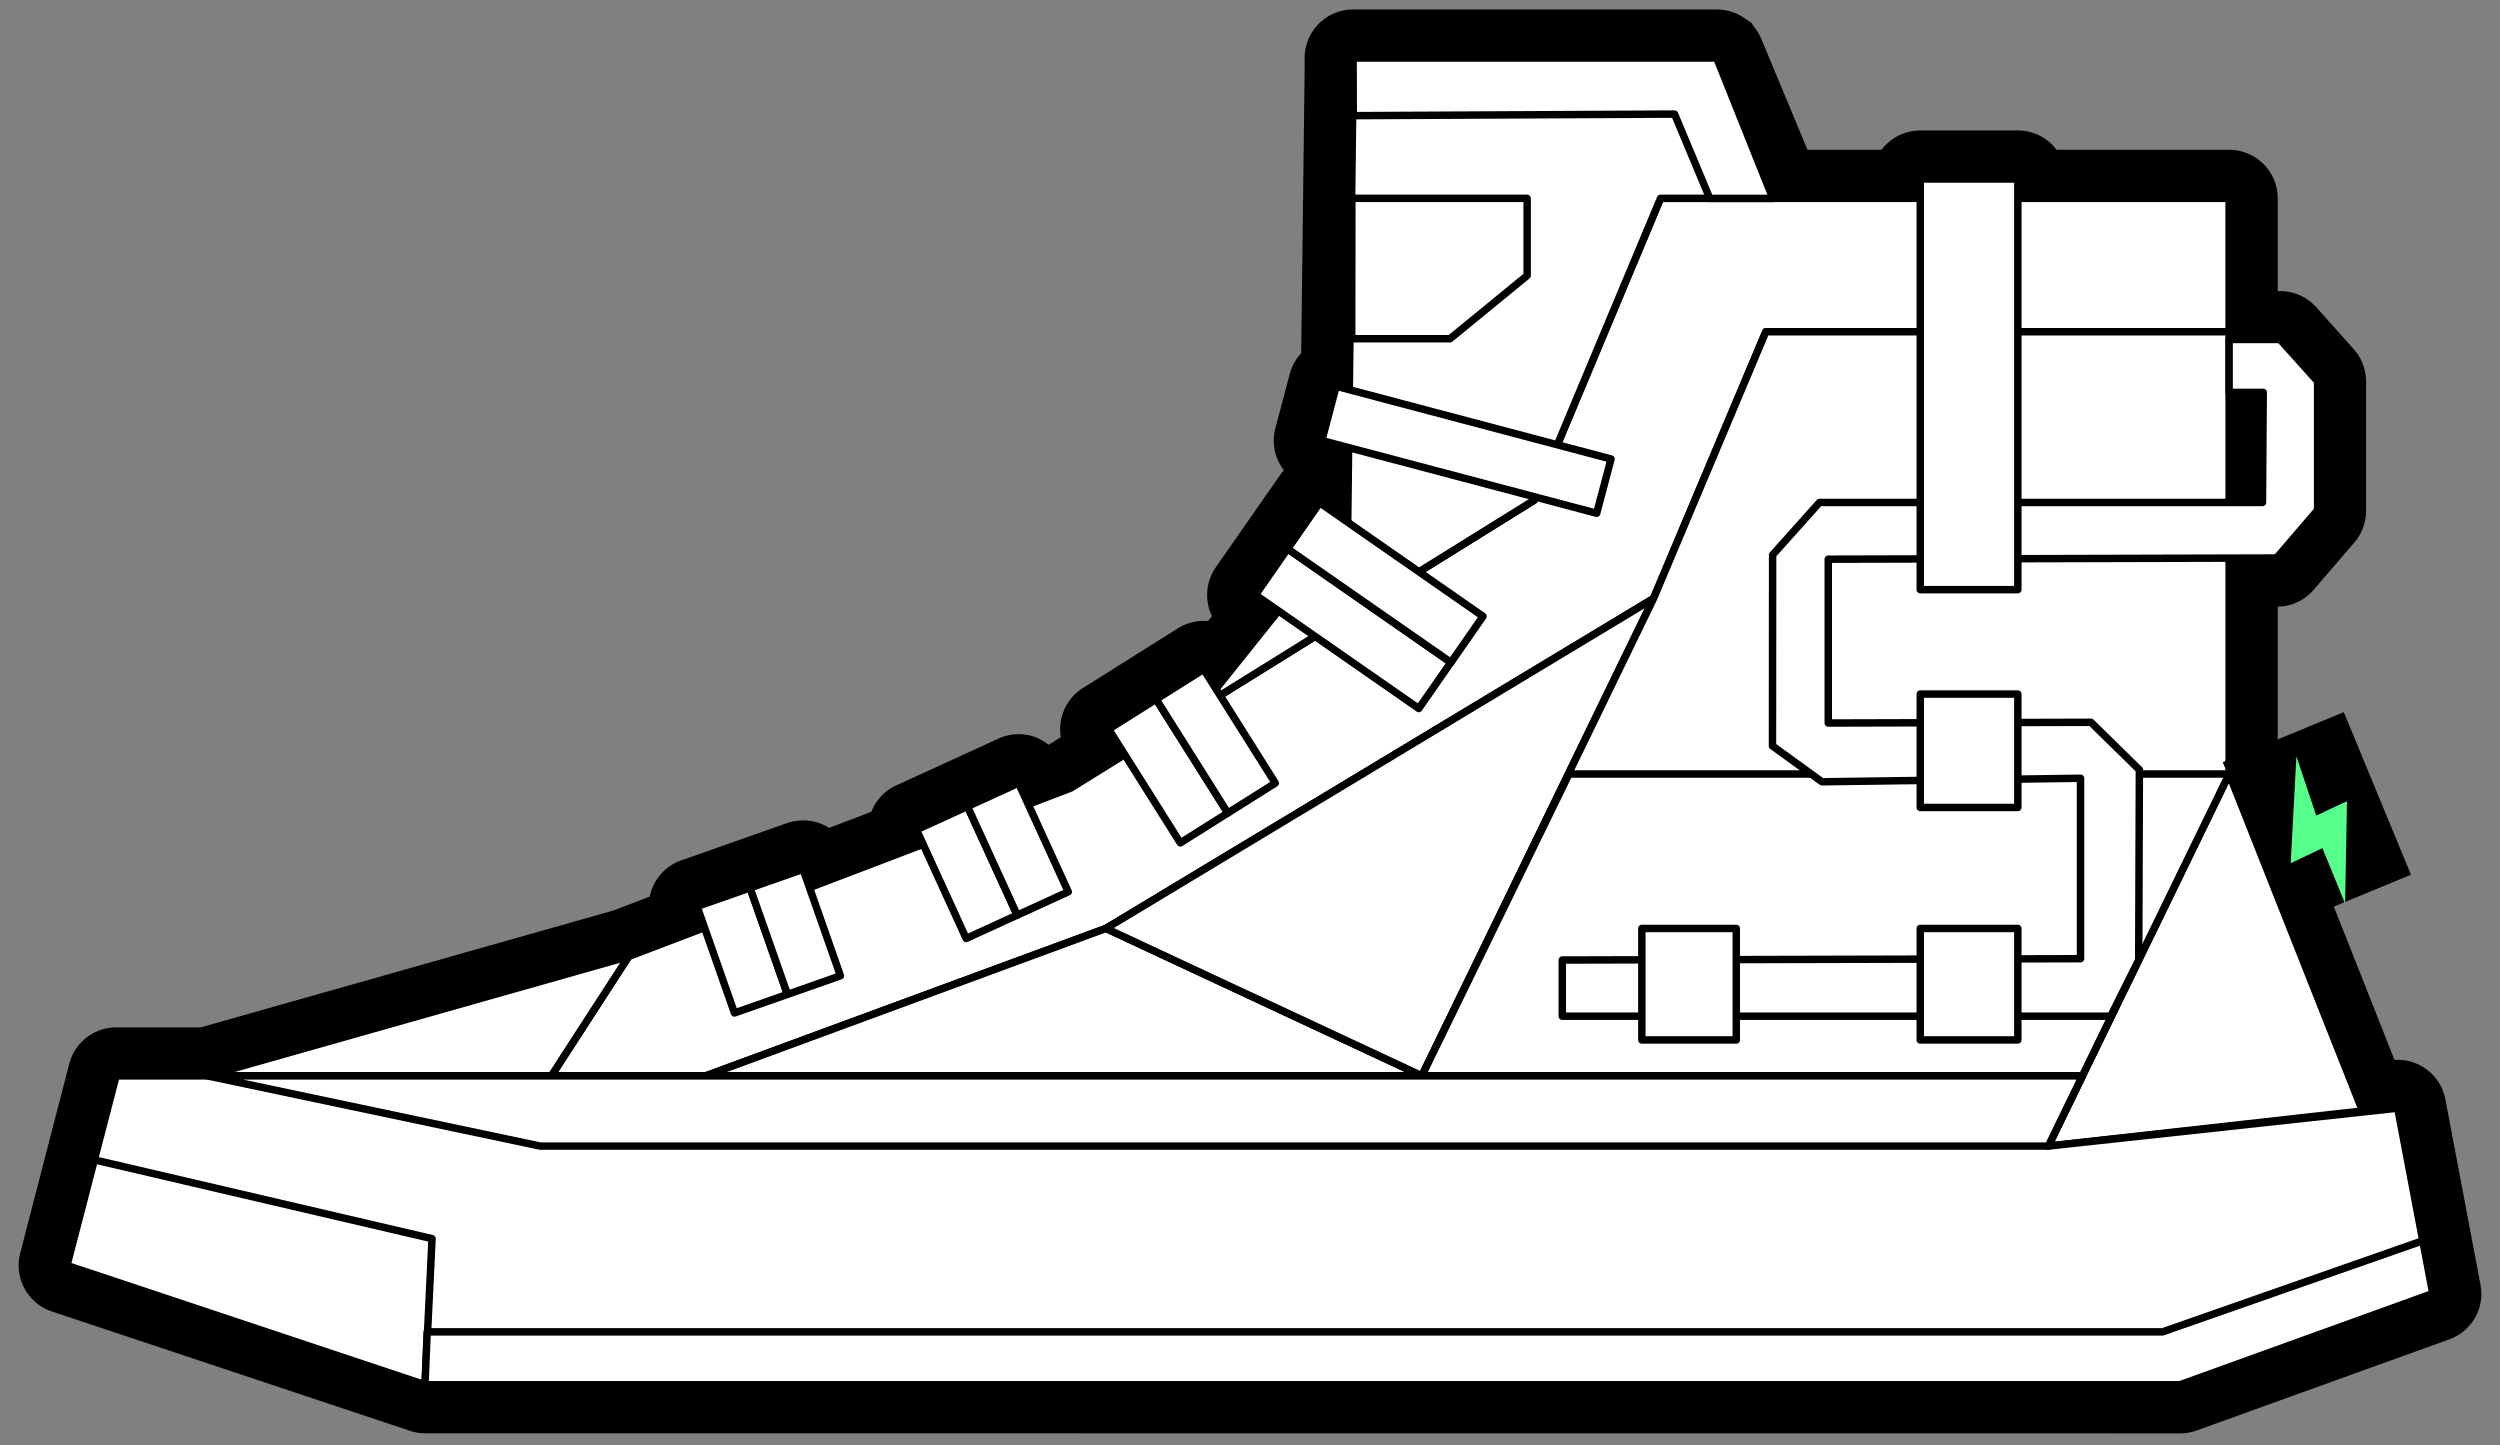
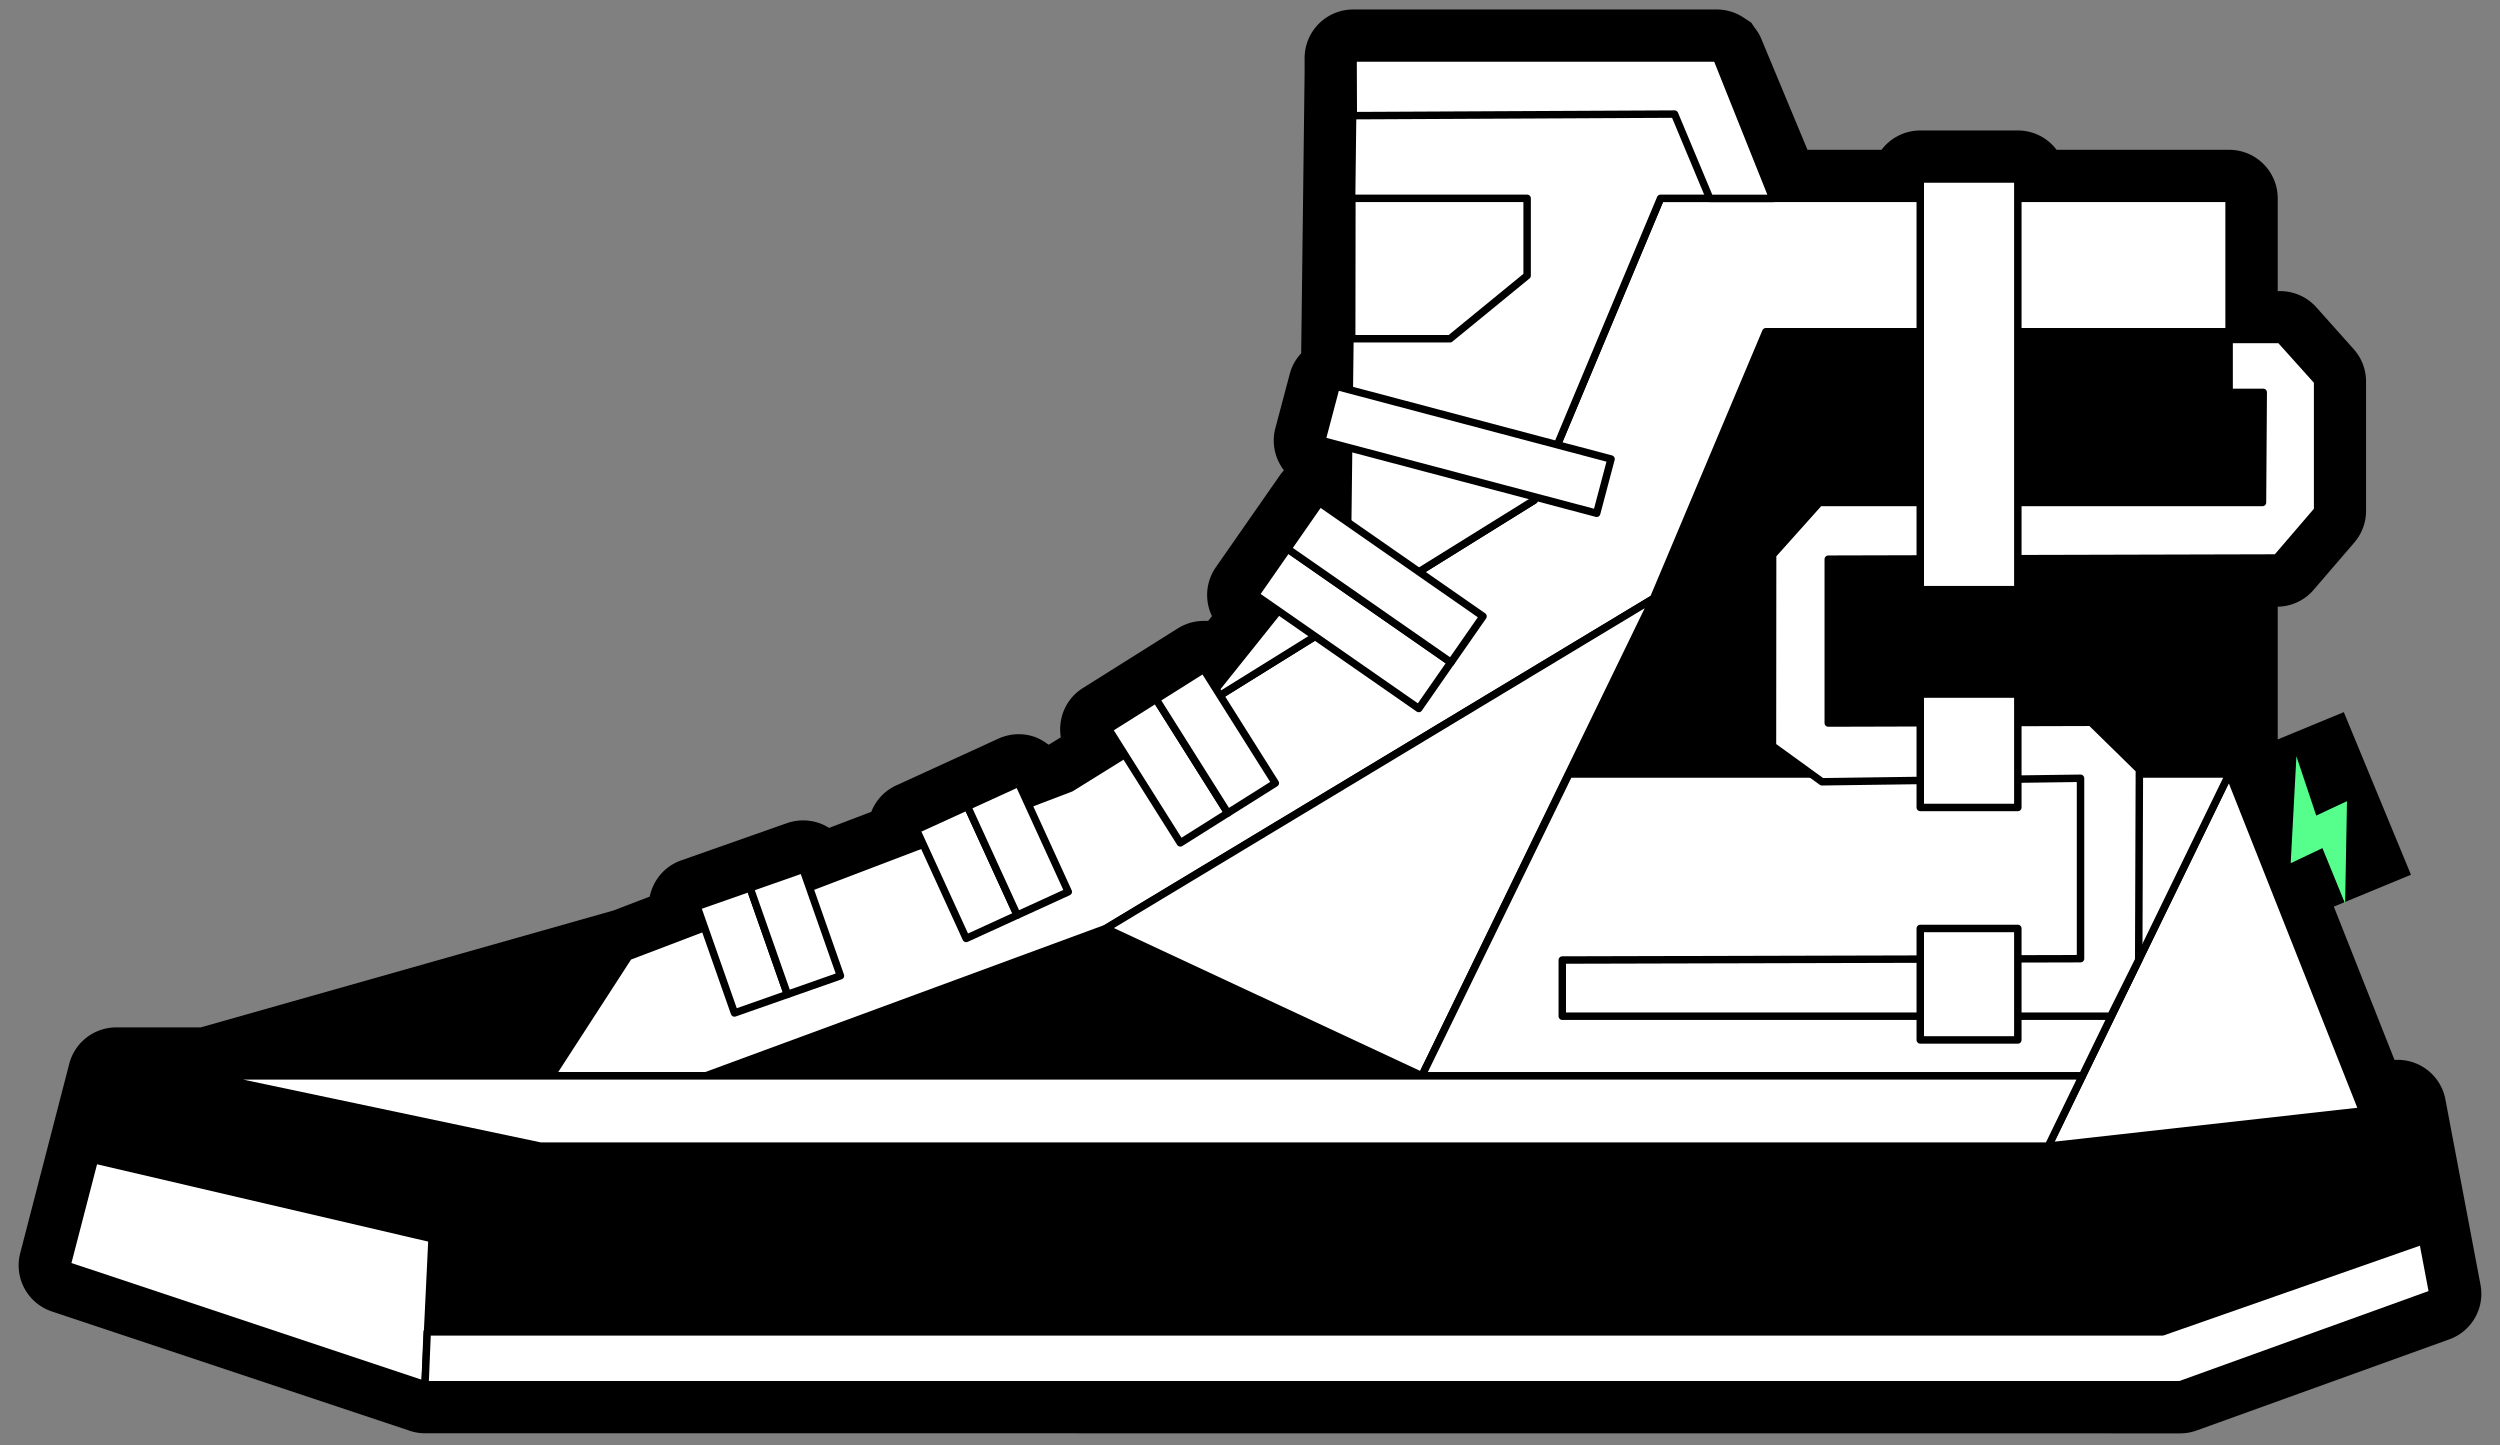
<svg xmlns="http://www.w3.org/2000/svg" viewBox="0 0 175 101.179">
  <rect x="0" y="0" width="175" height="101.179" fill="#808080" stroke="none" />
  <g transform="matrix(1, 0, 0, 1, 1.303, 0.661)" id="g1593" data-name="图层 2">
    <g id="g1591" data-name="图层 1-2">
      <path id="path1527" d="M 28.446,99.667 A 3.257,3.257 0 0 1 27.401,99.499 L 2.321,91.139 A 3.4,3.4 0 0 1 0.111,87.064 L 3.546,73.801 a 3.4,3.4 0 0 1 3.286,-2.545 h 5.914 l 28.889,-8.182 2.539,-0.972 a 3.576,3.576 0 0 1 0.261,-0.773 3.379,3.379 0 0 1 1.939,-1.761 l 7.419,-2.613 a 3.445,3.445 0 0 1 2.581,0.136 c 0.126,0.063 0.246,0.131 0.361,0.2 l 2.952,-1.124 a 3.381,3.381 0 0 1 1.745,-1.849 l 7.158,-3.276 a 3.429,3.429 0 0 1 1.416,-0.309 3.34,3.34 0 0 1 1.171,0.209 3.67,3.67 0 0 1 0.909,0.523 l 0.084,-0.032 0.783,-0.485 a 3.421,3.421 0 0 1 0.042,-1.322 3.37,3.37 0 0 1 1.5,-2.122 l 6.651,-4.18 a 3.431,3.431 0 0 1 1.813,-0.522 2.645,2.645 0 0 1 0.308,0 l 0.267,-0.335 a 3.406,3.406 0 0 1 0.272,-3.422 l 4.488,-6.442 a 4.25,4.25 0 0 1 0.277,-0.345 3.4,3.4 0 0 1 -0.6,-2.942 l 1.009,-3.8 a 3.367,3.367 0 0 1 0.8,-1.447 L 90.02,4.392 V 3.415 a 3.4,3.4 0 0 1 3.381,-3.412 h 25.467 a 3.4,3.4 0 0 1 1.891,0.575 l 0.523,0.344 0.256,0.377 a 3.275,3.275 0 0 1 0.465,0.794 l 3.218,7.733 h 5.183 a 3.4,3.4 0 0 1 2.712,-1.353 h 6.83 a 3.387,3.387 0 0 1 2.712,1.353 h 12.08 a 3.4,3.4 0 0 1 3.4,3.4 v 6.49 h 0.173 a 3.4,3.4 0 0 1 2.524,1.128 l 2.612,2.926 a 3.384,3.384 0 0 1 0.873,2.273 v 9.018 a 3.4,3.4 0 0 1 -0.784,2.211 l -2.879,3.349 a 3.379,3.379 0 0 1 -2.519,1.186 v 11.072 l 8.172,20.649 h 0.225 a 3.4,3.4 0 0 1 3.339,2.764 l 2.456,12.973 a 3.386,3.386 0 0 1 -2.174,3.825 l -17.7,6.385 a 3.393,3.393 0 0 1 -1.155,0.2 z" data-name="路径 331" />
      <path id="path1529" d="m 169.246,89.838 -0.7,-3.7 -1.756,-9.274 a 0.265,0.265 0 0 0 -0.287,-0.214 l -2.231,0.245 -9.275,-23.424 V 38.664 h 3.062 a 0.273,0.273 0 0 0 0.2,-0.089 l 2.874,-3.349 a 0.274,0.274 0 0 0 0.062,-0.173 v -9.018 a 0.246,0.246 0 0 0 -0.068,-0.178 l -2.612,-2.926 a 0.251,0.251 0 0 0 -0.193,-0.088 h -3.3 v -9.62 a 0.261,0.261 0 0 0 -0.261,-0.261 H 140.206 V 11.87 a 0.261,0.261 0 0 0 -0.261,-0.261 h -6.829 a 0.261,0.261 0 0 0 -0.261,0.261 v 1.092 h -9.724 L 119.118,3.301 A 0.472,0.472 0 0 0 119.056,3.223 0.038,0.038 0 0 0 119.024,3.186 0.254,0.254 0 0 0 118.878,3.139 H 93.411 A 0.258,0.258 0 0 0 93.15,3.4 V 4.445 L 92.884,26.296 92.33,26.124 a 0.261,0.261 0 0 0 -0.319,0.183 l -1.008,3.8 a 0.26,0.26 0 0 0 0.187,0.319 l 1.646,0.434 -0.058,4.535 -1.567,-1.081 a 0.261,0.261 0 0 0 -0.361,0.068 l -2.231,3.234 -2.247,3.224 a 0.261,0.261 0 0 0 0.065,0.363 l 1.364,0.946 -3.966,4.953 -0.663,-1.045 a 0.257,0.257 0 0 0 -0.351,-0.089 l -0.01,0.006 -3.328,2.09 -3.323,2.09 a 0.265,0.265 0 0 0 -0.084,0.36 l 0.988,1.568 -3.506,2.179 -2.749,1.045 -0.575,-1.265 a 0.285,0.285 0 0 0 -0.146,-0.136 0.261,0.261 0 0 0 -0.2,0 l -3.579,1.636 -3.574,1.635 a 0.284,0.284 0 0 0 -0.136,0.146 0.276,0.276 0 0 0 0,0.2 l 0.35,0.763 -7.43,2.837 -0.361,-1.045 a 0.275,0.275 0 0 0 -0.135,-0.151 0.285,0.285 0 0 0 -0.2,0 l -3.71,1.306 -3.71,1.3 a 0.267,0.267 0 0 0 -0.146,0.136 0.244,0.244 0 0 0 0,0.2 L 47.691,64.107 42.623,66.04 13.18,74.4 H 6.816 A 0.266,0.266 0 0 0 6.565,74.6 L 3.116,87.845 a 0.256,0.256 0 0 0 0.168,0.313 l 25.08,8.36 a 0.172,0.172 0 0 0 0.078,0 h 122.946 l 17.692,-6.39 a 0.266,0.266 0 0 0 0.166,-0.29 z M 156.816,34.25 h -1.819 v -7.19 h 1.866 z" data-name="路径 332" />
      <path id="path1531" transform="translate(-526.254,-1005.899)" style="fill:#ffffff;stroke:#000000;stroke-width:0.522px;stroke-linecap:round;stroke-linejoin:round" d="m 568.952,1072.194 30.958,-11.794 32.432,-20.148 8.846,-21.13 h 39.8 v 9.337 H 648.56 l -7.864,18.674 -38.331,23.094 -28.011,10.319 h -10.81 z" data-name="路径 333" />
-       <path id="path1533" transform="translate(-526.254,-1005.899)" style="fill:#ffffff;stroke:#000000;stroke-width:0.522px;stroke-linecap:round;stroke-linejoin:round" d="m 563.544,1080.548 h -24.077 l 29.485,-8.355 z" data-name="路径 334" />
-       <path id="path1535" transform="translate(-526.254,-1005.899)" style="fill:#ffffff;stroke:#000000;stroke-width:0.522px;stroke-linecap:round;stroke-linejoin:round" d="m 574.354,1080.548 h 50.129 l -22.117,-10.319 z" data-name="路径 335" />
      <path id="path1537" transform="translate(-526.254,-1005.899)" style="fill:#ffffff;stroke:#000000;stroke-width:0.522px;stroke-linecap:round;stroke-linejoin:round" d="m 640.7,1047.135 -16.213,33.414 -22.117,-10.319 z" data-name="路径 336" />
      <path id="path1539" transform="translate(-526.254,-1005.899)" style="fill:#ffffff;stroke:#000000;stroke-width:0.522px;stroke-linecap:round;stroke-linejoin:round" d="m 609.059,1054.721 10.231,-12.786 0.392,-32.641 h 25.441 l 4.086,9.828 h -8.02 l -8.846,21.13 z" data-name="路径 337" />
      <path id="path1541" transform="translate(-526.254,-1005.899)" style="fill:#ffffff;stroke:#000000;stroke-width:0.522px;stroke-linecap:round;stroke-linejoin:round" d="m 619.681,1013.334 22.488,-0.11 2.466,5.9 h 4.415 l -3.929,-9.828 h -25.456 z" data-name="路径 338" />
      <path id="path1543" transform="translate(-526.254,-1005.899)" style="fill:#ffffff;stroke:#000000;stroke-width:0.522px;stroke-linecap:round;stroke-linejoin:round" d="m 619.582,1019.123 h 12.268 v 5.408 l -5.4,4.42 h -6.881 z" data-name="路径 339" />
-       <path id="path1545" transform="translate(-526.254,-1005.899)" style="fill:#ffffff;stroke:#000000;stroke-width:0.522px;stroke-linecap:round;stroke-linejoin:round" d="m 680.991,1028.46 v 30.958 l -10.272,21.13 h -46.236 l 16.213,-33.414 7.864,-18.674 z" data-name="路径 340" />
      <path id="path1547" transform="translate(-526.254,-1005.899)" style="fill:#ffffff;stroke:#000000;stroke-width:0.522px;stroke-linecap:round;stroke-linejoin:round" d="m 680.991,1059.418 -12.66,26.047 22,-2.461 z" data-name="路径 341" />
      <path id="path1549" transform="translate(-526.254,-1005.899)" style="fill:#ffffff;stroke:#000000;stroke-width:0.522px;stroke-linecap:round;stroke-linejoin:round" d="m 680.991,1059.418 h -46.21 l -10.3,21.13 h 46.236 z" data-name="路径 342" />
-       <path id="path1551" transform="translate(-526.254,-1005.899)" style="fill:#ffffff;stroke:#000000;stroke-width:0.522px;stroke-linecap:round;stroke-linejoin:round" d="M 670.719,1080.548 H 533.077 l -3.438,13.271 25.064,8.35 h 122.85 l 17.692,-6.385 -2.456,-12.974 -24.458,2.654 z" data-name="路径 343" />
      <path id="path1553" transform="translate(-526.254,-1005.899)" style="fill:#ffffff;stroke:#000000;stroke-width:0.522px;stroke-linecap:round;stroke-linejoin:round" d="m 531.556,1086.427 23.638,5.518 -0.491,10.225 -25.064,-8.35 z" data-name="路径 344" />
      <path id="path1555" transform="translate(-526.254,-1005.899)" style="fill:#ffffff;stroke:#000000;stroke-width:0.522px;stroke-linecap:round;stroke-linejoin:round" d="m 554.854,1098.47 h 121.471 l 18.22,-6.38 0.7,3.694 -17.692,6.385 H 554.7 Z" data-name="路径 345" />
      <path id="path1557" transform="translate(-526.254,-1005.899)" style="fill:#ffffff;stroke:#000000;stroke-width:0.522px;stroke-linecap:round;stroke-linejoin:round" d="m 539.467,1080.548 23.3,4.917 h 105.564 l 2.388,-4.917 z" data-name="路径 346" />
      <path id="path1559" transform="translate(-526.254,-1005.899)" style="fill:#ffffff;stroke:#000000;stroke-width:0.522px;stroke-linecap:round;stroke-linejoin:round" d="m 672.7,1076.374 h -38.389 v -3.934 l 36.277,-0.094 v -12.629 l -18.1,0.246 -3.464,-2.508 0.01,-13.376 3.281,-3.668 h 31.01 l 0.052,-7.707 h -2.388 V 1029 h 3.563 l 2.633,2.931 v 9.018 l -2.874,3.349 -31.381,0.083 v 11.469 l 18.387,-0.052 3.391,3.323 -0.047,13.313 z" data-name="路径 347" />
      <path id="path1561" d="M 0,0 H 3.929 V 7.9 H 0 Z" style="fill:#ffffff;stroke:#000000;stroke-width:0.522px;stroke-linecap:round;stroke-linejoin:round" transform="rotate(-19.35,207.907,-107.892)" data-name="矩形 89" />
      <path id="path1563" d="M 0,0 H 3.929 V 7.9 H 0 Z" style="fill:#ffffff;stroke:#000000;stroke-width:0.522px;stroke-linecap:round;stroke-linejoin:round" transform="rotate(-19.35,205.947,-119.423)" data-name="矩形 90" />
      <path id="path1565" d="M 0,0 H 3.929 V 8.365 H 0 Z" style="fill:#ffffff;stroke:#000000;stroke-width:0.523px;stroke-linecap:round;stroke-linejoin:round" transform="rotate(-24.58,163.218,-115.538)" data-name="矩形 91" />
      <path id="path1567" d="M 0,0 H 3.929 V 8.365 H 0 Z" style="fill:#ffffff;stroke:#000000;stroke-width:0.523px;stroke-linecap:round;stroke-linejoin:round" transform="rotate(-24.58,161.261,-124.554)" data-name="矩形 92" />
      <path id="path1569" d="M 0,0 H 3.929 V 9.41 H 0 Z" style="fill:#ffffff;stroke:#000000;stroke-width:0.522px;stroke-linecap:round;stroke-linejoin:round" transform="rotate(-32.21,125.394,-106.948)" data-name="矩形 93" />
      <path id="path1571" d="M 0,0 H 3.929 V 9.41 H 0 Z" style="fill:#ffffff;stroke:#000000;stroke-width:0.522px;stroke-linecap:round;stroke-linejoin:round" transform="rotate(-32.21,123.436,-113.751)" data-name="矩形 94" />
      <path id="path1573" d="M 0,0 H 3.929 V 13.925 H 0 Z" style="fill:#ffffff;stroke:#000000;stroke-width:0.522px;stroke-linecap:round;stroke-linejoin:round" transform="rotate(-55.18,82.503,-62.35)" data-name="矩形 95" />
      <path id="path1575" d="M 0,0 H 3.929 V 13.925 H 0 Z" style="fill:#ffffff;stroke:#000000;stroke-width:0.522px;stroke-linecap:round;stroke-linejoin:round" transform="rotate(-55.18,80.543,-66.118)" data-name="矩形 96" />
      <path id="path1577" d="M 0,0 H 3.929 V 19.902 H 0 Z" style="fill:#ffffff;stroke:#000000;stroke-width:0.522px;stroke-linecap:round;stroke-linejoin:round" transform="rotate(-75.17,65.214,-44.174)" data-name="矩形 97" />
      <path id="path1579" d="M 0,0 H 6.829 V 28.743 H 0 Z" style="fill:#ffffff;stroke:#000000;stroke-width:0.522px;stroke-linecap:round;stroke-linejoin:round" transform="translate(133.116,11.871)" data-name="矩形 98" />
      <path id="path1581" d="M 0,0 H 6.829 V 7.937 H 0 Z" style="fill:#ffffff;stroke:#000000;stroke-width:0.522px;stroke-linecap:round;stroke-linejoin:round" transform="translate(133.116,47.924)" data-name="矩形 99" />
      <path id="path1583" d="M 0,0 H 6.829 V 7.806 H 0 Z" style="fill:#ffffff;stroke:#000000;stroke-width:0.522px;stroke-linecap:round;stroke-linejoin:round" transform="translate(133.116,64.33)" data-name="矩形 100" />
-       <path id="path1585" d="M 0,0 H 6.61 V 7.806 H 0 Z" style="fill:#ffffff;stroke:#000000;stroke-width:0.522px;stroke-linecap:round;stroke-linejoin:round" transform="translate(113.627,64.33)" data-name="矩形 101" />
      <path id="path1587" d="m 154.288,52.688 8.475,-3.5 4.701,11.383 -8.474,3.5 z" data-name="矩形 102" />
      <path id="path1589" transform="translate(-526.254,-1005.899)" style="fill:#56ff8b;fill-rule:evenodd" d="m 685.7,1058.175 -0.4,7.487 2.221,-1.055 1.588,3.887 0.131,-7.174 -2.153,1.008 z" data-name="路径 348" />
    </g>
  </g>
</svg>